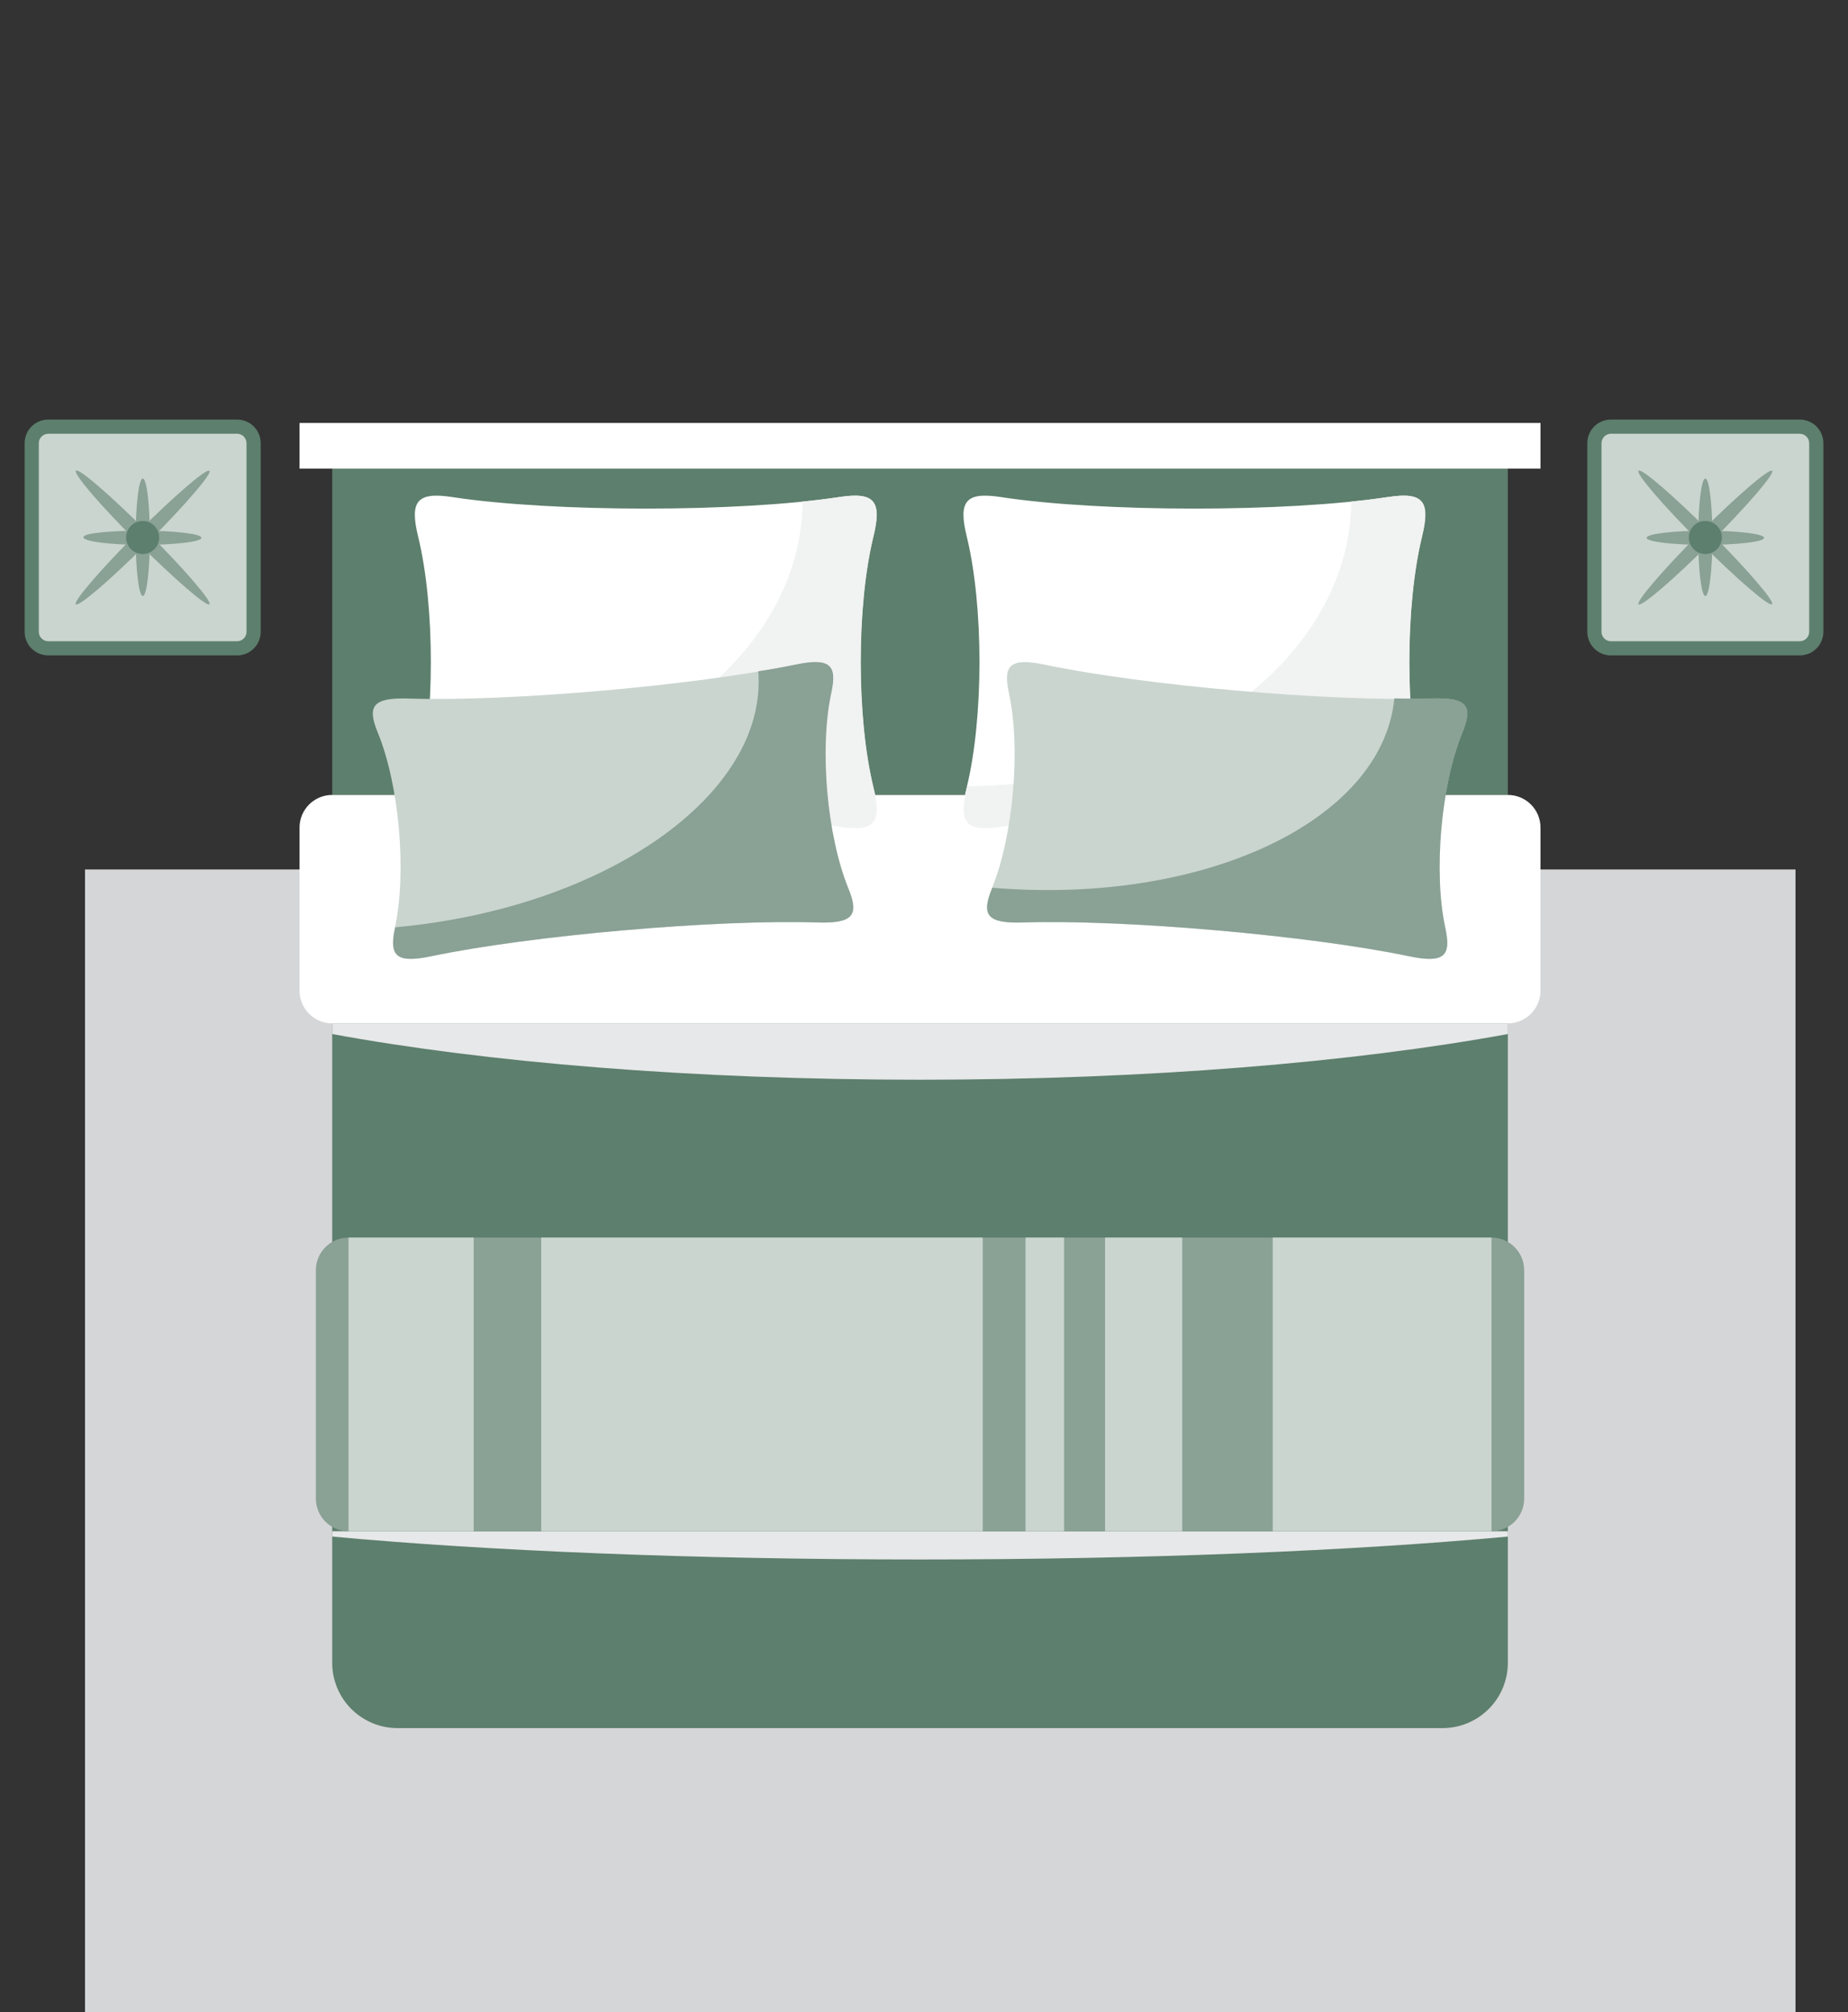
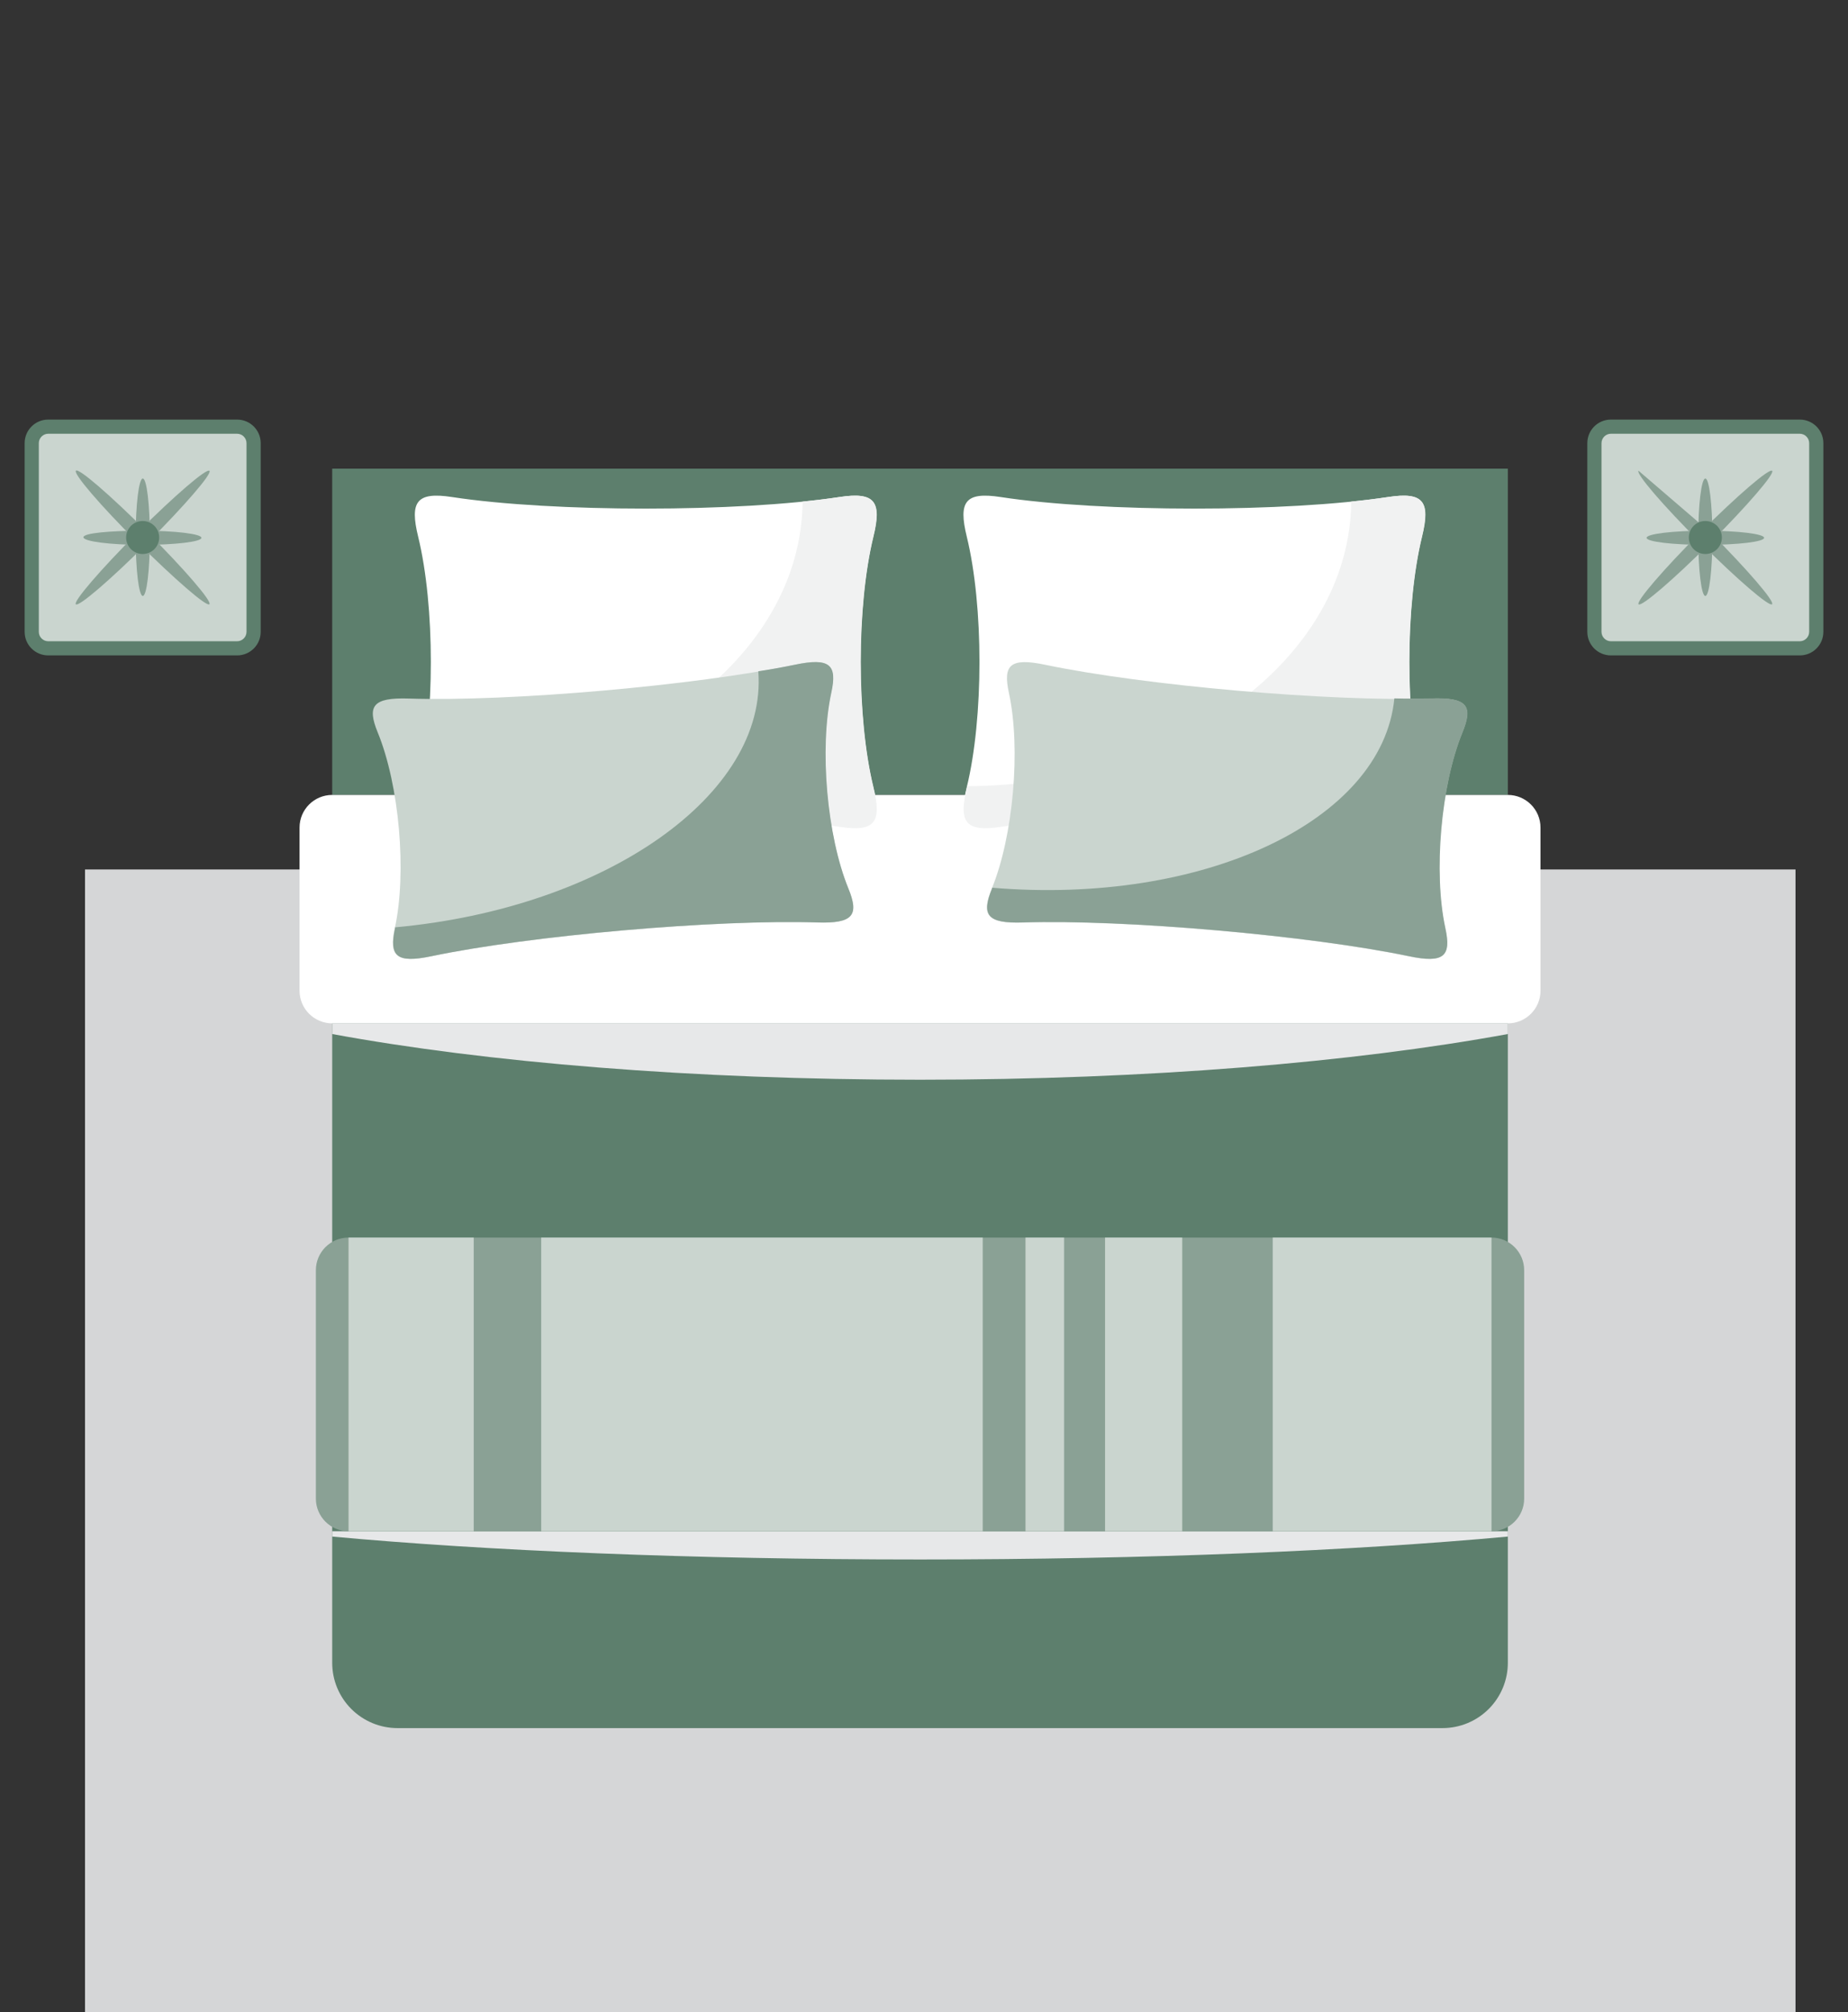
<svg xmlns="http://www.w3.org/2000/svg" version="1.1" id="Layer_1" x="0px" y="0px" width="225px" height="245px" viewBox="0 0 225 245" enable-background="new 0 0 225 245" xml:space="preserve">
  <rect x="0" y="0" width="225" height="245" fill="#333333" stroke="none" />
  <g>
    <path opacity="0.9" fill="#E7E8E9" enable-background="new    " d="M218.609,105.866H10.352v139.175h208.258V105.866z" />
    <rect x="3" y="14" fill="none" width="219" height="245" />
    <path fill="#5D7F6D" d="M183.585,57.063H40.447v39.728h143.138V57.063z" />
    <path fill="#5D7F6D" d="M40.447,202.467c0,2.108,0.838,4.129,2.329,5.619s3.514,2.327,5.623,2.327h127.232   c2.109,0,4.132-0.837,5.623-2.327c1.492-1.49,2.33-3.511,2.33-5.619v-77.865H40.447V202.467z" />
    <path fill="#FFFFFF" d="M183.584,96.791H40.447c-2.196,0-3.976,1.779-3.976,3.973v19.864c0,2.194,1.78,3.974,3.976,3.974h143.137   c2.195,0,3.977-1.779,3.977-3.974v-19.864C187.561,98.57,185.779,96.791,183.584,96.791z" />
    <path fill="#E7E8E9" d="M40.447,125.904c18.751,3.455,43.903,5.562,71.569,5.562s52.818-2.122,71.569-5.562v-1.303H40.447V125.904z   " />
    <path fill="#E7E8E9" d="M40.447,187.092c18.751,1.733,43.903,2.789,71.569,2.789s52.818-1.056,71.569-2.789v-0.65H40.447V187.092z" />
    <path fill="#8AA195" d="M181.596,150.686H42.435c-2.196,0-3.976,1.779-3.976,3.974v27.809c0,2.194,1.78,3.974,3.976,3.974h139.161   c2.196,0,3.977-1.779,3.977-3.974v-27.809C185.572,152.465,183.792,150.686,181.596,150.686z" />
    <path fill="#CAD5CF" d="M181.596,150.686h-26.639v35.756h26.639V150.686z" />
    <path fill="#CAD5CF" d="M143.941,150.686h-9.398v35.756h9.398V150.686z" />
    <path fill="#CAD5CF" d="M129.557,150.686h-4.699v35.756h4.699V150.686z" />
    <path fill="#CAD5CF" d="M119.648,150.686H65.893v35.756h53.756V150.686z" />
    <path fill="#CAD5CF" d="M57.678,150.686H42.434v35.756h15.244V150.686z" />
    <path fill="#FFFFFF" d="M121.835,60.52c12.237,1.875,34.918,1.875,47.156,0c4.342-0.667,5.169,0.564,4.127,4.823   c-2.06,8.446-2.06,22.057,0,30.503c1.042,4.267,0.215,5.49-4.127,4.831c-12.238-1.875-34.919-1.875-47.156,0   c-4.342,0.66-5.169-0.564-4.127-4.831c2.06-8.446,2.06-22.057,0-30.503C116.666,61.083,117.509,59.852,121.835,60.52z" />
    <path fill="#F1F2F2" d="M117.732,95.727v0.119c-1.041,4.267-0.213,5.49,4.127,4.831c12.24-1.875,34.918-1.875,47.156,0   c4.342,0.66,5.17-0.564,4.127-4.831c-2.059-8.446-2.059-22.057,0-30.503c1.043-4.259,0.215-5.49-4.127-4.823   c-1.375,0.207-2.886,0.389-4.5,0.556C164.363,80.161,143.506,95.607,117.732,95.727z" />
    <path fill="#CAD5CF" d="M127.283,80.947c12.062,2.527,34.654,4.505,46.972,4.108c4.366-0.143,5.114,0.89,3.786,4.132   c-2.633,6.412-3.562,17.051-2.092,23.836c0.748,3.425-0.159,4.314-4.438,3.417c-12.062-2.534-34.654-4.505-46.98-4.107   c-4.366,0.143-5.105-0.89-3.777-4.132c2.624-6.42,3.555-17.051,2.083-23.837C122.09,80.939,123.004,80.049,127.283,80.947z" />
    <path fill="#8AA195" d="M120.785,108.089c-0.003,0.032-0.003,0.063,0,0.095c-1.328,3.242-0.588,4.275,3.777,4.132   c12.326-0.397,34.918,1.589,46.98,4.107c4.277,0.898,5.186,0,4.438-3.416c-1.472-6.77-0.541-17.409,2.092-23.837   c1.328-3.242,0.58-4.275-3.785-4.132c-1.385,0-2.903,0.056-4.518,0C168.307,99.993,146.471,110.25,120.785,108.089z" />
    <path fill="#FFFFFF" d="M55.038,60.52c12.238,1.875,34.917,1.875,47.156,0c4.342-0.667,5.169,0.564,4.127,4.823   c-2.06,8.446-2.06,22.057,0,30.503c1.042,4.267,0.215,5.49-4.127,4.831c-12.238-1.875-34.917-1.875-47.156,0   c-4.342,0.66-5.169-0.564-4.127-4.831c2.06-8.446,2.06-22.057,0-30.503C49.869,61.083,50.712,59.852,55.038,60.52z" />
    <path fill="#F1F2F2" d="M50.935,95.727v0.119c-1.042,4.267-0.215,5.49,4.127,4.831c12.238-1.875,34.917-1.875,47.156,0   c4.342,0.66,5.169-0.564,4.128-4.831c-2.06-8.446-2.06-22.057,0-30.503c1.041-4.259,0.214-5.49-4.128-4.823   c-1.375,0.207-2.887,0.389-4.501,0.556C97.565,80.161,76.707,95.607,50.935,95.727z" />
    <path fill="#CAD5CF" d="M49.773,85.055c12.317,0.397,34.91-1.589,46.973-4.108c4.278-0.898,5.193,0,4.445,3.409   c-1.471,6.778-0.541,17.409,2.083,23.837c1.328,3.242,0.588,4.275-3.777,4.132c-12.326-0.397-34.917,1.589-46.981,4.107   c-4.278,0.898-5.185,0-4.445-3.417c1.479-6.77,0.549-17.409-2.083-23.836C44.66,85.945,45.399,84.912,49.773,85.055z" />
    <path fill="#8AA195" d="M48.096,112.913v0.095c-0.74,3.425,0.167,4.314,4.445,3.417c12.063-2.535,34.655-4.505,46.981-4.108   c4.365,0.143,5.105-0.89,3.777-4.132c-2.624-6.42-3.554-17.051-2.083-23.837c0.747-3.417-0.167-4.306-4.445-3.409   c-1.352,0.278-2.847,0.556-4.445,0.795C93.486,96.696,73.773,110.577,48.096,112.913z" />
-     <path fill="#FFFFFF" d="M187.561,51.501H36.471v5.562h151.09V51.501z" />
    <path fill="#5D7F6D" d="M219.13,51.088h-22.998c-1.585,0-2.87,1.284-2.87,2.868v22.979c0,1.584,1.285,2.868,2.87,2.868h22.998   c1.585,0,2.871-1.284,2.871-2.868V53.956C222.001,52.372,220.715,51.088,219.13,51.088z" />
    <path fill="#CAD5CF" d="M219.121,52.812h-22.982c-0.636,0-1.152,0.516-1.152,1.152v22.963c0,0.637,0.517,1.152,1.152,1.152h22.982   c0.637,0,1.152-0.516,1.152-1.152V53.964C220.273,53.328,219.758,52.812,219.121,52.812z" />
-     <path fill="#8AA195" d="M208.242,64.834c4.484,4.489,7.849,8.398,7.515,8.74c-0.334,0.341-4.247-3.027-8.748-7.517   s-7.856-8.391-7.514-8.74C199.837,56.968,203.749,60.353,208.242,64.834z" />
+     <path fill="#8AA195" d="M208.242,64.834c4.484,4.489,7.849,8.398,7.515,8.74c-0.334,0.341-4.247-3.027-8.748-7.517   s-7.856-8.391-7.514-8.74z" />
    <path fill="#8AA195" d="M207.631,64.619c3.977,0,7.157,0.389,7.157,0.866c0,0.477-3.181,0.858-7.157,0.858   s-7.156-0.381-7.156-0.858C200.475,65.008,203.663,64.619,207.631,64.619z" />
    <path fill="#8AA195" d="M206.764,65.414c0-3.973,0.389-7.151,0.866-7.151s0.858,3.178,0.858,7.151c0,3.973-0.381,7.151-0.858,7.151   S206.764,69.387,206.764,65.414z" />
    <path fill="#8AA195" d="M207.02,64.833c4.492-4.481,8.404-7.85,8.746-7.508s-3.029,4.243-7.514,8.74s-8.406,7.85-8.748,7.517   C199.162,73.248,202.534,69.323,207.02,64.833z" />
    <path fill="#5D7F6D" d="M207.631,67.456c1.111,0,2.012-0.9,2.012-2.01s-0.9-2.01-2.012-2.01s-2.012,0.9-2.012,2.01   S206.52,67.456,207.631,67.456z" />
    <path fill="#5D7F6D" d="M28.868,51.088H5.871C4.285,51.088,3,52.372,3,53.956v22.979c0,1.584,1.285,2.868,2.871,2.868h22.998   c1.585,0,2.871-1.284,2.871-2.868V53.956C31.739,52.372,30.454,51.088,28.868,51.088z" />
    <path fill="#CAD5CF" d="M28.861,52.812H5.879c-0.637,0-1.153,0.516-1.153,1.152v22.963c0,0.637,0.516,1.152,1.153,1.152h22.982   c0.637,0,1.153-0.516,1.153-1.152V53.964C30.014,53.328,29.498,52.812,28.861,52.812z" />
    <path fill="#8AA195" d="M17.974,64.834c4.493,4.489,7.857,8.398,7.523,8.74c-0.334,0.341-4.207-3.035-8.739-7.524   s-7.857-8.391-7.515-8.74C9.585,56.96,13.489,60.353,17.974,64.834z" />
    <path fill="#8AA195" d="M17.369,64.619c3.976,0,7.157,0.389,7.157,0.866c0,0.477-3.181,0.858-7.157,0.858s-7.212-0.421-7.212-0.93   C10.156,64.905,13.401,64.619,17.369,64.619z" />
    <path fill="#8AA195" d="M16.518,65.414c0-3.973,0.39-7.151,0.867-7.151s0.859,3.178,0.859,7.151c0,3.973-0.382,7.151-0.859,7.151   S16.518,69.387,16.518,65.414z" />
    <path fill="#8AA195" d="M16.756,64.833c4.493-4.481,8.405-7.85,8.748-7.508c0.342,0.342-3.03,4.243-7.523,8.74   c-4.493,4.497-8.397,7.85-8.747,7.517C8.884,73.248,12.271,69.323,16.756,64.833z" />
    <path fill="#5D7F6D" d="M17.369,67.456c1.111,0,2.012-0.9,2.012-2.01s-0.901-2.01-2.012-2.01c-1.111,0-2.012,0.9-2.012,2.01   S16.258,67.456,17.369,67.456z" />
  </g>
</svg>